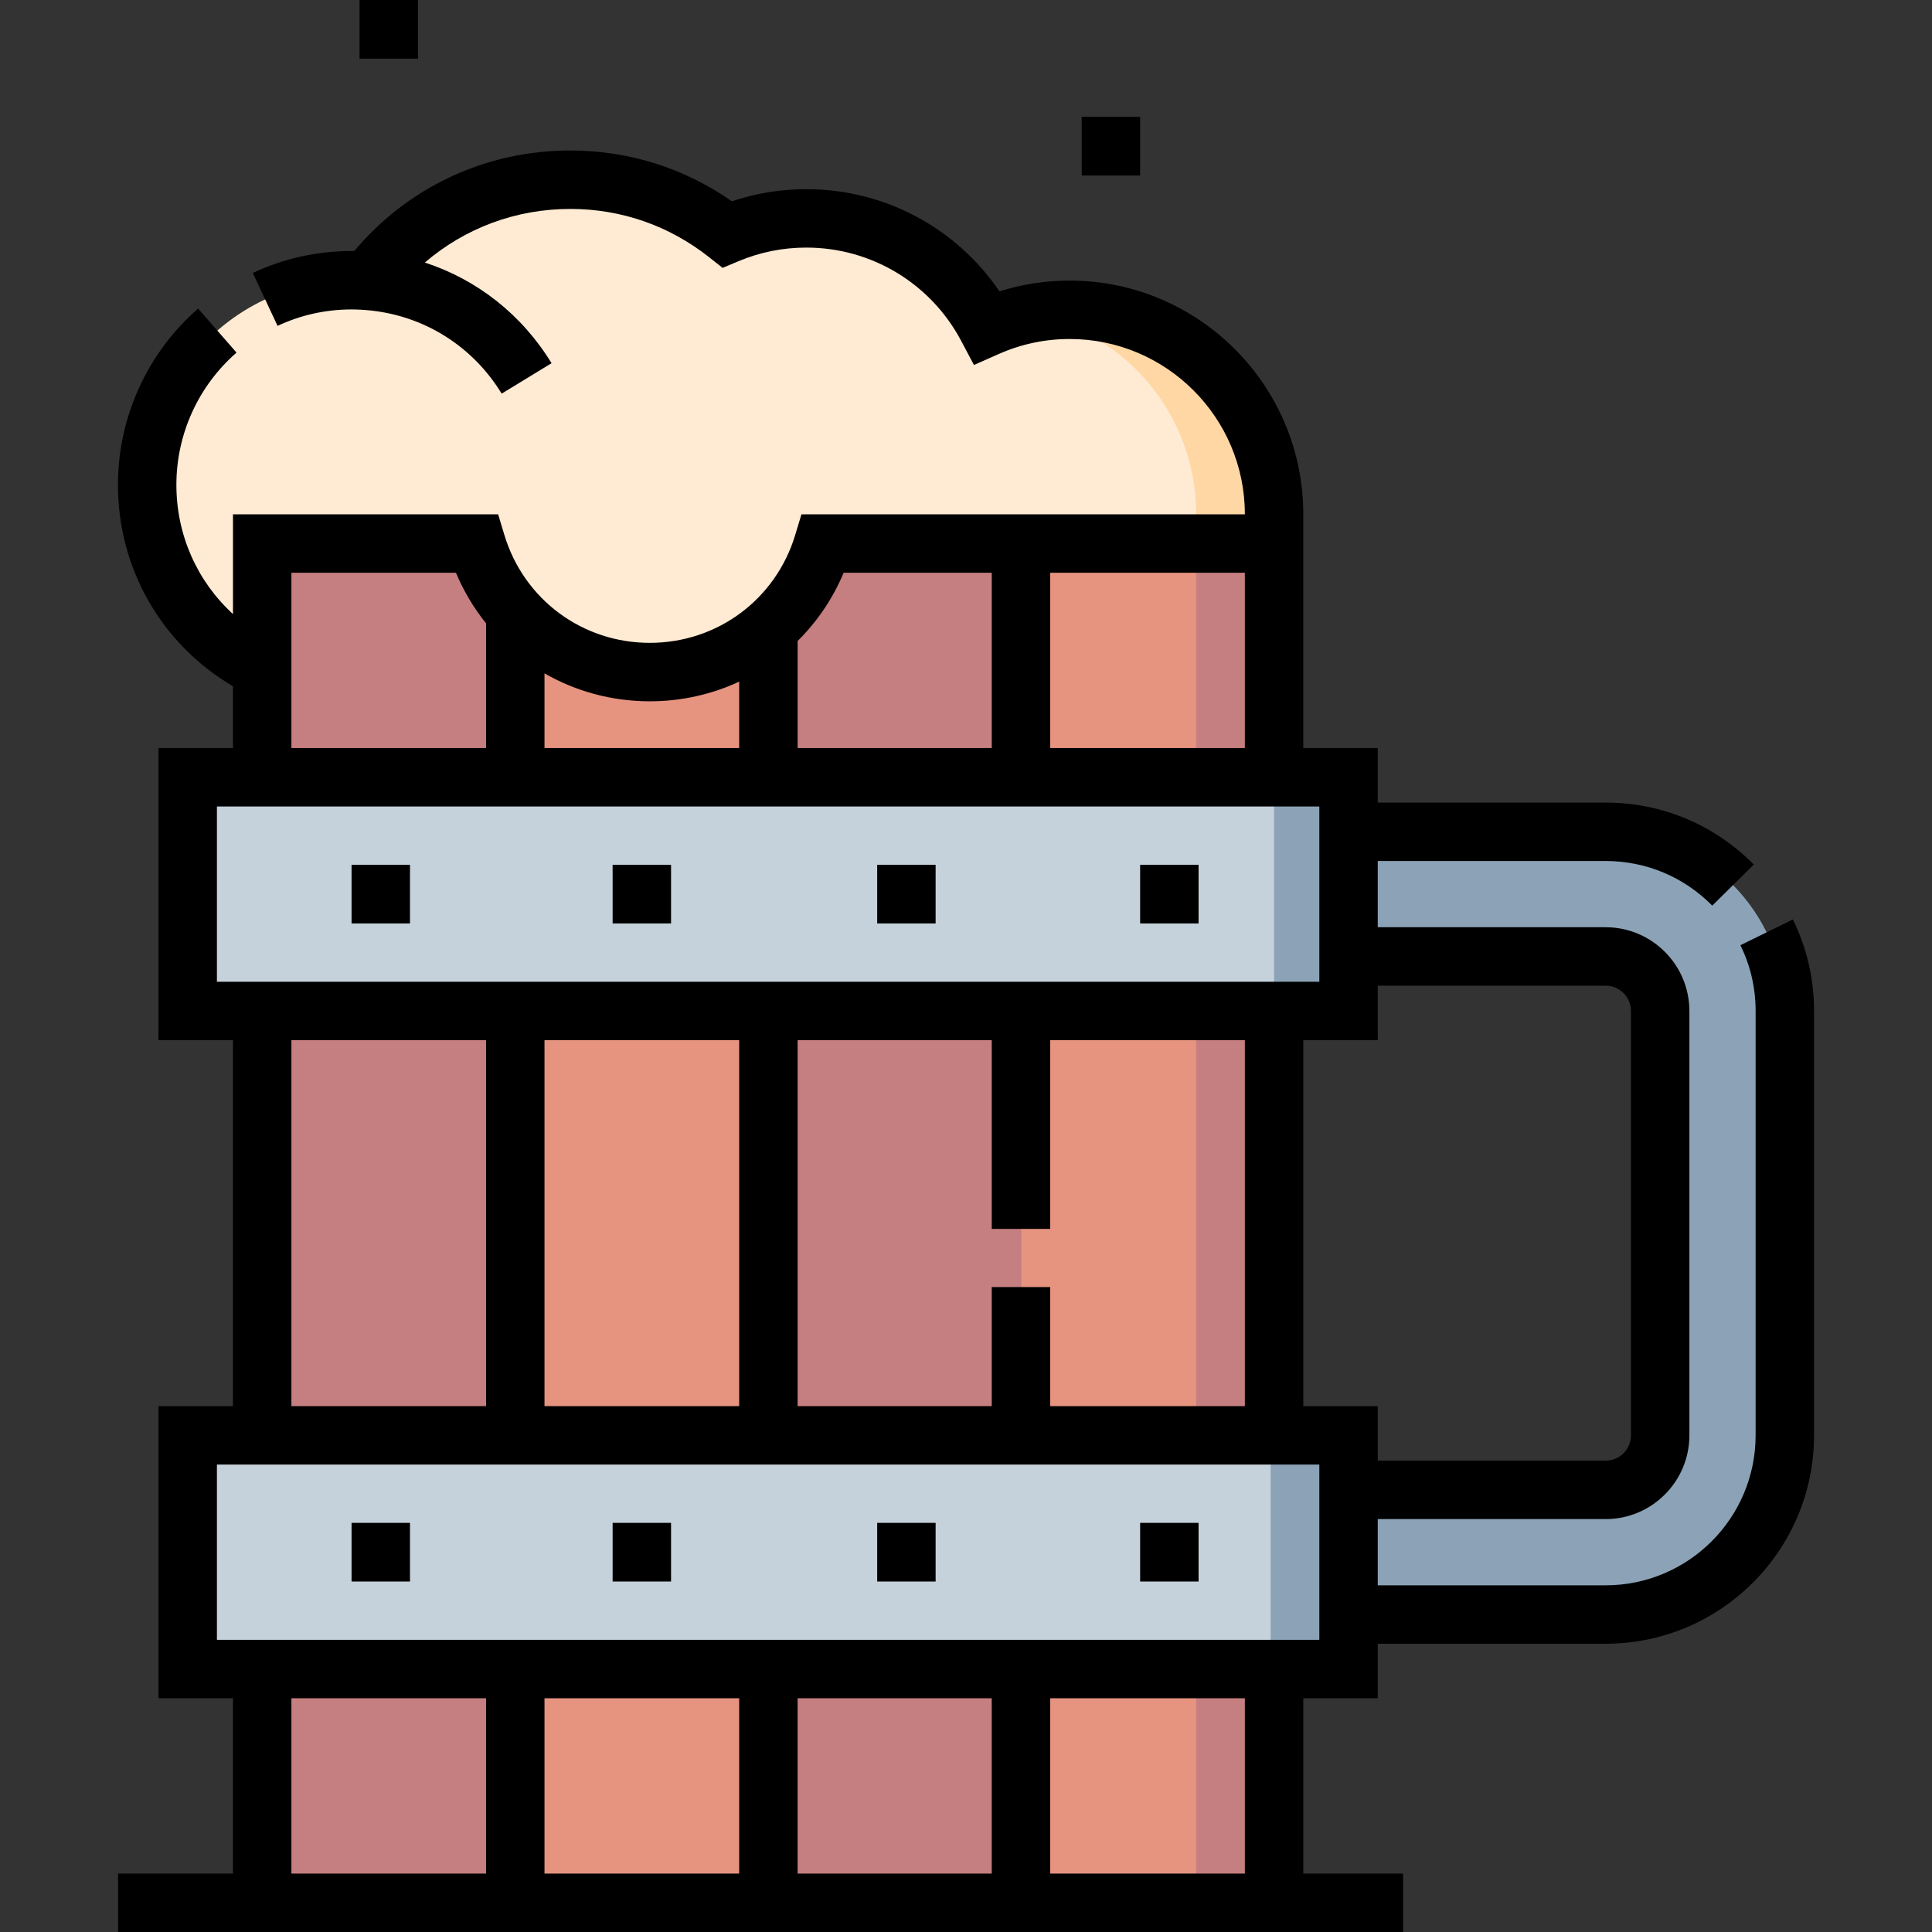
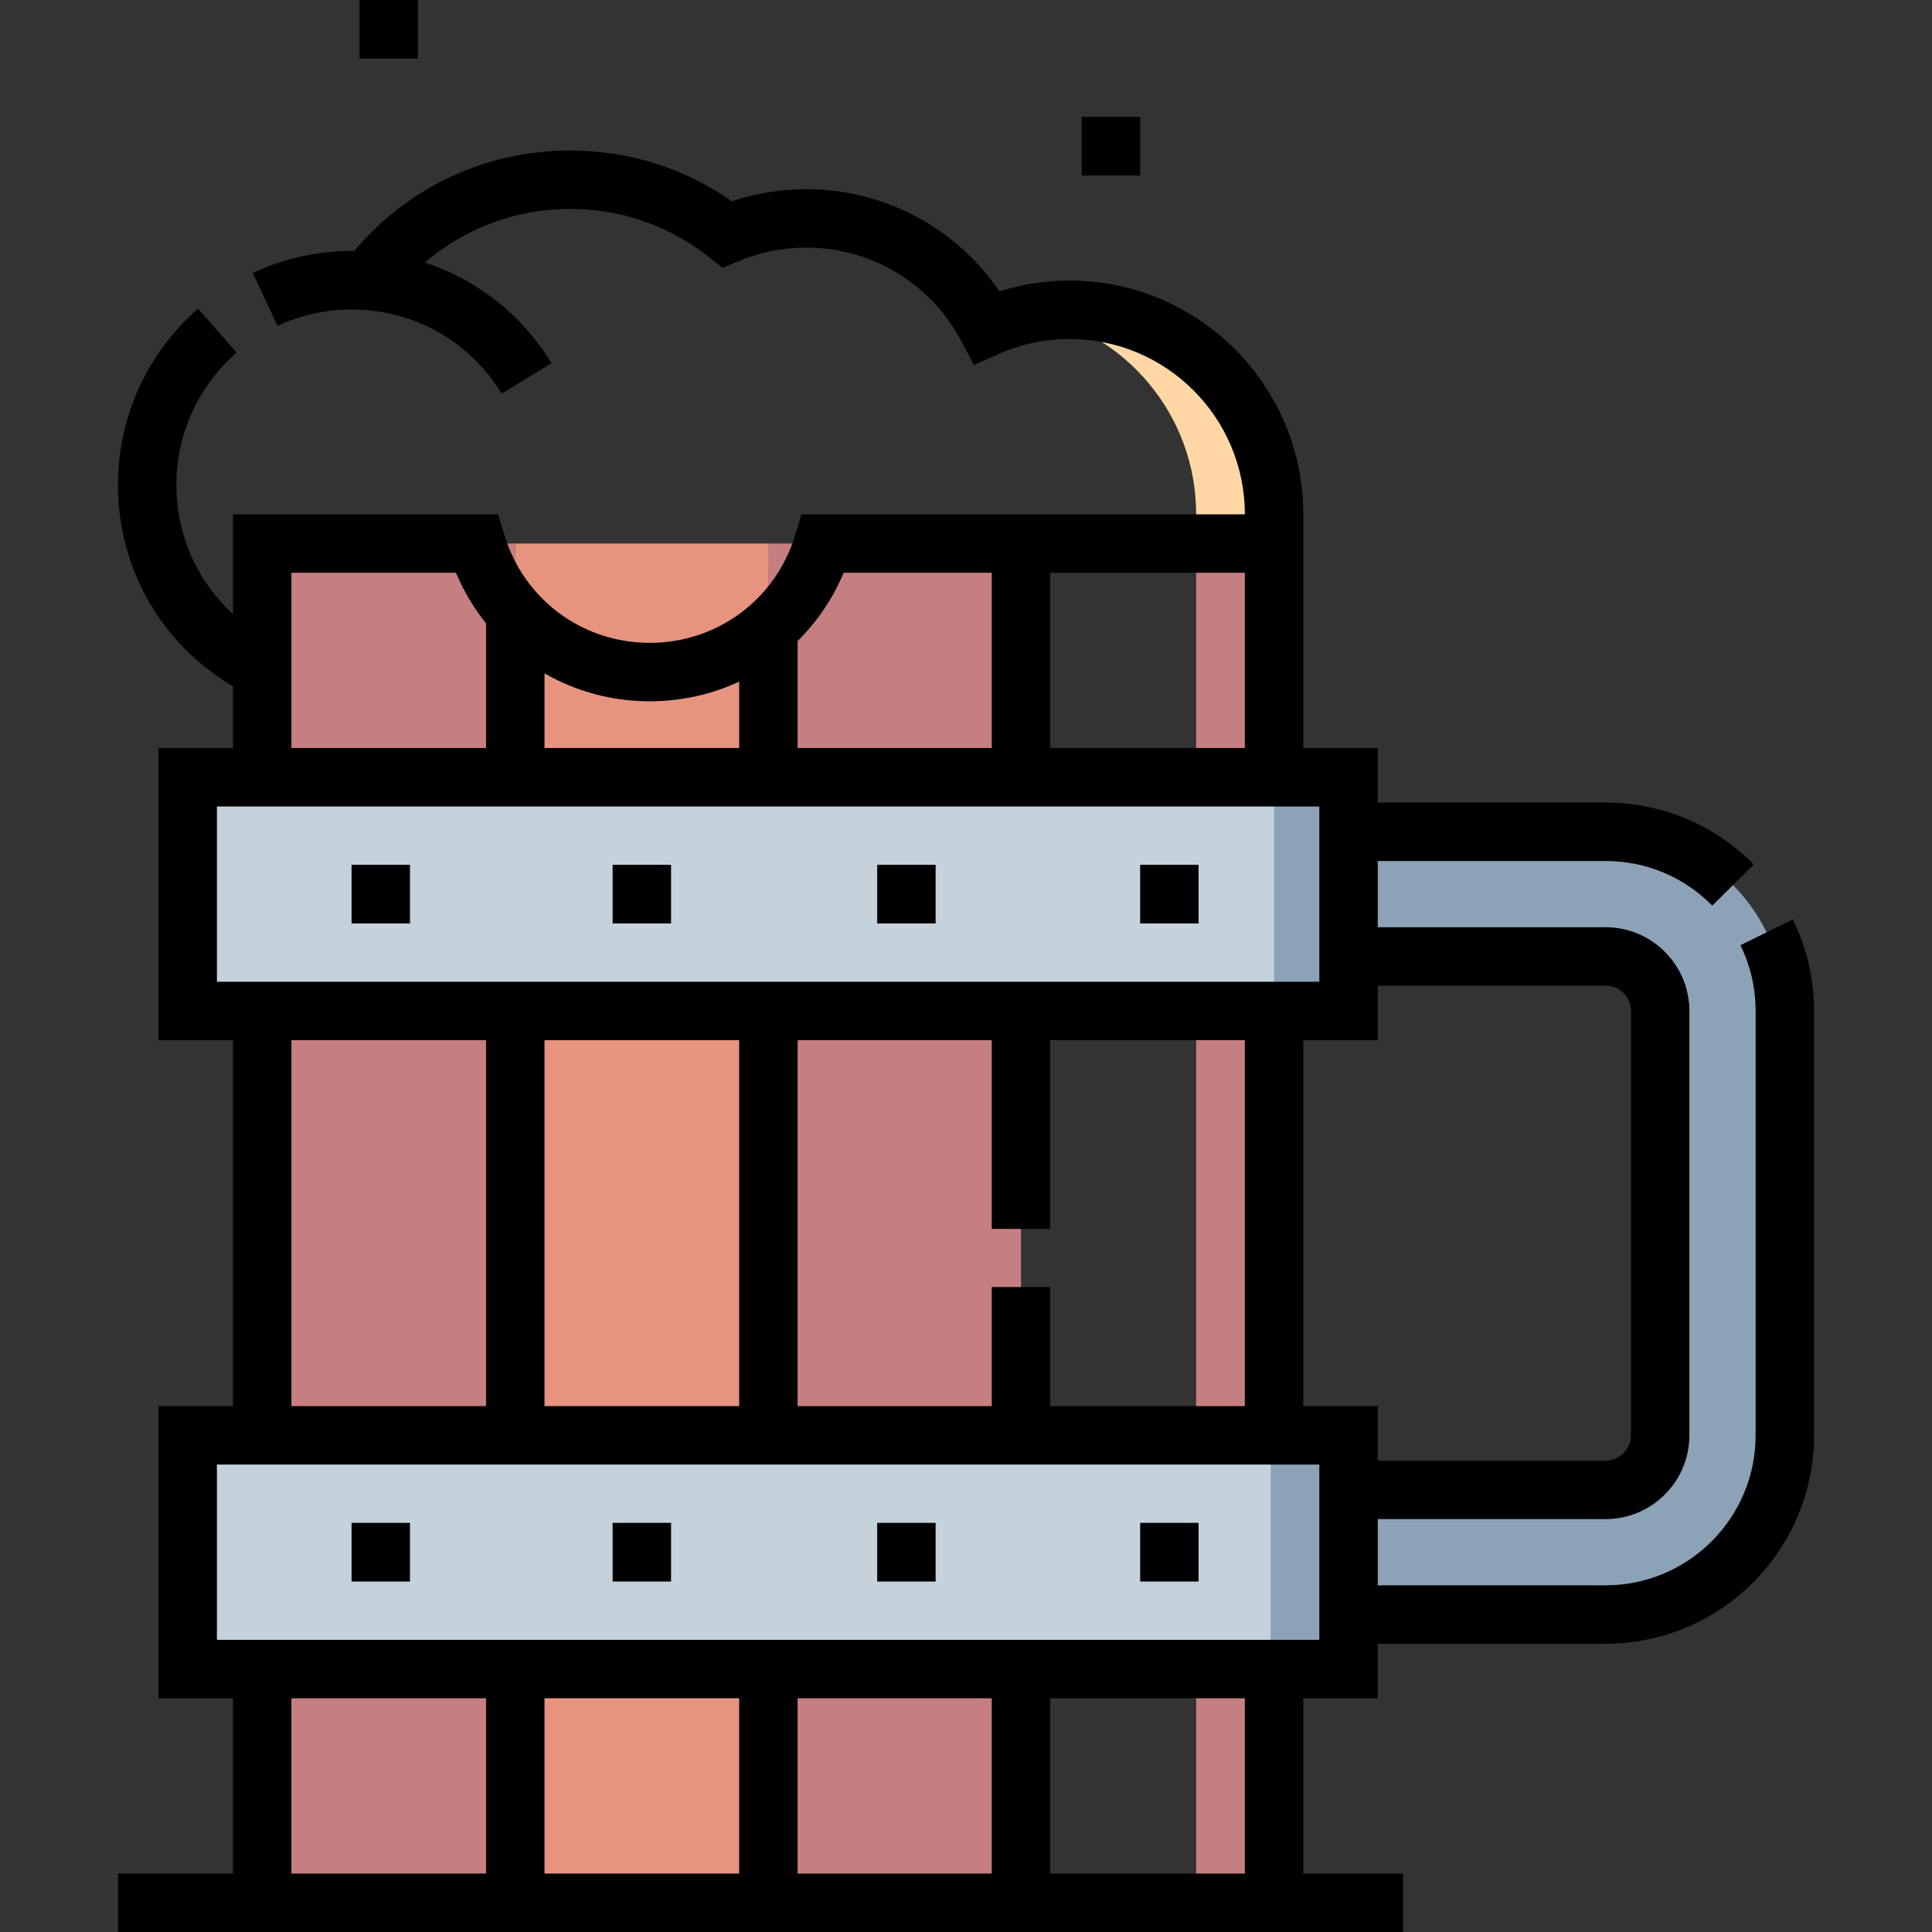
<svg xmlns="http://www.w3.org/2000/svg" viewBox="0 0 495.969 495.969">
  <rect x="0" y="0" width="495.969" height="495.969" fill="#333333" stroke="none" />
  <path d="m67.305 139.531h64.975v348.938h-64.975z" fill="#c67f80" />
  <path d="m132.28 139.531h64.975v348.938h-64.975z" fill="#e69480" />
  <path d="m197.12 139.531h64.975v348.938h-64.975z" fill="#c67f80" />
-   <path d="m262.095 139.531h64.975v348.938h-64.975z" fill="#e69480" />
  <path d="m307.07 139.531h20v348.938h-20z" fill="#c67f80" />
  <path d="m48.188 199.531h298v60h-298z" fill="#c6d2db" />
  <path d="m327.07 199.531h19.118v60h-19.118z" fill="#8ca3b7" />
  <path d="m48.188 368.469h298v60h-298z" fill="#c6d2db" />
  <path d="m326.188 368.469h20v60h-20z" fill="#8ca3b7" />
  <path d="m346.188 382.469h66c7.72 0 14-6.28 14-14v-108.938c0-7.72-6.28-14-14-14h-66v-32h66c25.364 0 46 20.636 46 46v108.938c0 25.364-20.636 46-46 46h-66z" fill="#8ca3b7" />
-   <path d="m327.07 132c0-28.978-23.491-52.469-52.469-52.469-7.553 0-14.727 1.608-21.216 4.482-8.804-16.622-26.269-27.951-46.388-27.951-7.203 0-14.067 1.454-20.315 4.081-11.076-8.761-25.061-14.005-40.28-14.005-21.253 0-40.121 10.203-51.98 25.975-1.357-.105-2.725-.175-4.109-.175-29.012 0-52.531 23.519-52.531 52.531 0 20.759 12.045 38.701 29.524 47.232v-32.169h20.617 34.387c5.786 19.096 23.517 33 44.503 33s38.717-13.904 44.503-33h115.209c.352-2.461.545-4.974.545-7.532z" fill="#ffebd3" />
  <path d="m274.601 79.531c-3.412 0-6.74.344-9.969.969 24.178 4.682 42.438 25.954 42.438 51.5 0 2.558-.192 5.071-.546 7.531h20c.354-2.46.546-4.973.546-7.531 0-28.977-23.491-52.469-52.469-52.469z" fill="#ffd7a5" />
  <path d="m460.25 236.04-13.467 6.605c2.591 5.283 3.905 10.964 3.905 16.886v108.938c0 21.229-17.271 38.5-38.5 38.5h-58.5v-17h58.5c11.855 0 21.5-9.645 21.5-21.5v-108.938c0-11.855-9.645-21.5-21.5-21.5h-58.5v-17h58.5c10.35 0 20.07 4.068 27.37 11.455l10.669-10.544c-10.14-10.26-23.649-15.911-38.039-15.911h-58.5v-14h-19.118s0-57.548 0-60.031c0-33.067-26.902-59.969-59.969-59.969-6.175 0-12.213.928-18.023 2.766-11.1-16.332-29.55-26.235-49.581-26.235-6.567 0-12.982 1.047-19.126 3.118-12.194-8.546-26.442-13.042-41.469-13.042-21.649 0-41.642 9.354-55.46 25.803-.212-.002-.422-.004-.629-.004-8.879 0-17.43 1.895-25.416 5.632l6.357 13.586c5.981-2.799 12.394-4.218 19.059-4.218.802 0 1.597.035 2.391.076.364.021.74.046 1.14.077l.161.012c14.355 1.153 27.171 8.977 34.782 21.45l12.805-7.813c-7.617-12.484-19.148-21.482-32.523-25.841 10.298-8.844 23.378-13.761 37.334-13.761 13.062 0 25.381 4.283 35.627 12.387l3.475 2.749 4.084-1.717c5.517-2.319 11.374-3.495 17.409-3.495 16.697 0 31.932 9.181 39.76 23.961l3.272 6.178 6.393-2.831c5.753-2.548 11.869-3.84 18.179-3.84 24.796 0 44.969 20.173 44.969 44.969v.031h-113.821l-1.613 5.325c-5.015 16.553-20.015 27.675-37.325 27.675s-32.31-11.122-37.325-27.675l-1.613-5.325h-68.069v7.5 18.104c-9.165-8.38-14.524-20.265-14.524-33.167 0-13.011 5.628-25.384 15.441-33.946l-9.861-11.3c-13.079 11.411-20.58 27.904-20.58 45.249 0 21.531 11.199 40.931 29.524 51.705v15.858h-19.117v75h19.118v93.938h-19.118v75h19.118v45h-29.493v15h329.875v-15h-25.618v-45h19.118v-14h58.5c29.5 0 53.5-24 53.5-53.5v-108.939c0-8.231-1.83-16.135-5.438-23.491zm-48.062 16.991c3.584 0 6.5 2.916 6.5 6.5v108.938c0 3.584-2.916 6.5-6.5 6.5h-58.5v-14h-19.118v-93.938h19.118v-14zm-157.593 77.375v30.563h-49.839v-93.938h49.839v48.438h15v-48.438h49.975v93.938h-49.975v-30.563zm-64.84-63.375v93.938h-49.975v-93.938zm79.84-75v-45h49.975v45zm-53.017-45h38.017v45h-49.839v-27.479c4.968-4.909 9.017-10.824 11.822-17.521zm-26.823 27.952v17.048h-49.975v-19.172c7.996 4.6 17.246 7.172 27.032 7.172 8.159 0 15.945-1.789 22.943-5.048zm-114.95-27.952h42.242c1.99 4.75 4.609 9.104 7.733 12.989v32.011h-49.975zm-19.117 60h283v45h-283zm19.117 60h49.975v93.938h-49.975zm-19.117 108.938h283v45h-283zm134.067 60v45h-49.975v-45zm15 0h49.839v45h-49.839zm-129.95 0h49.975v45h-49.975zm244.765 45h-49.975v-45h49.975z" />
  <path d="m90.25 222h15v15.063h-15z" />
  <path d="m157.268 222h15v15.063h-15z" />
  <path d="m225.188 222h15v15.063h-15z" />
  <path d="m292.688 222h15v15.063h-15z" />
  <path d="m277.688 30h15v15.063h-15z" />
  <path d="m92.292 0h15v15.063h-15z" />
  <path d="m90.25 390.938h15v15.063h-15z" />
  <path d="m157.268 390.938h15v15.063h-15z" />
  <path d="m225.188 390.938h15v15.063h-15z" />
  <path d="m292.688 390.938h15v15.063h-15z" />
</svg>